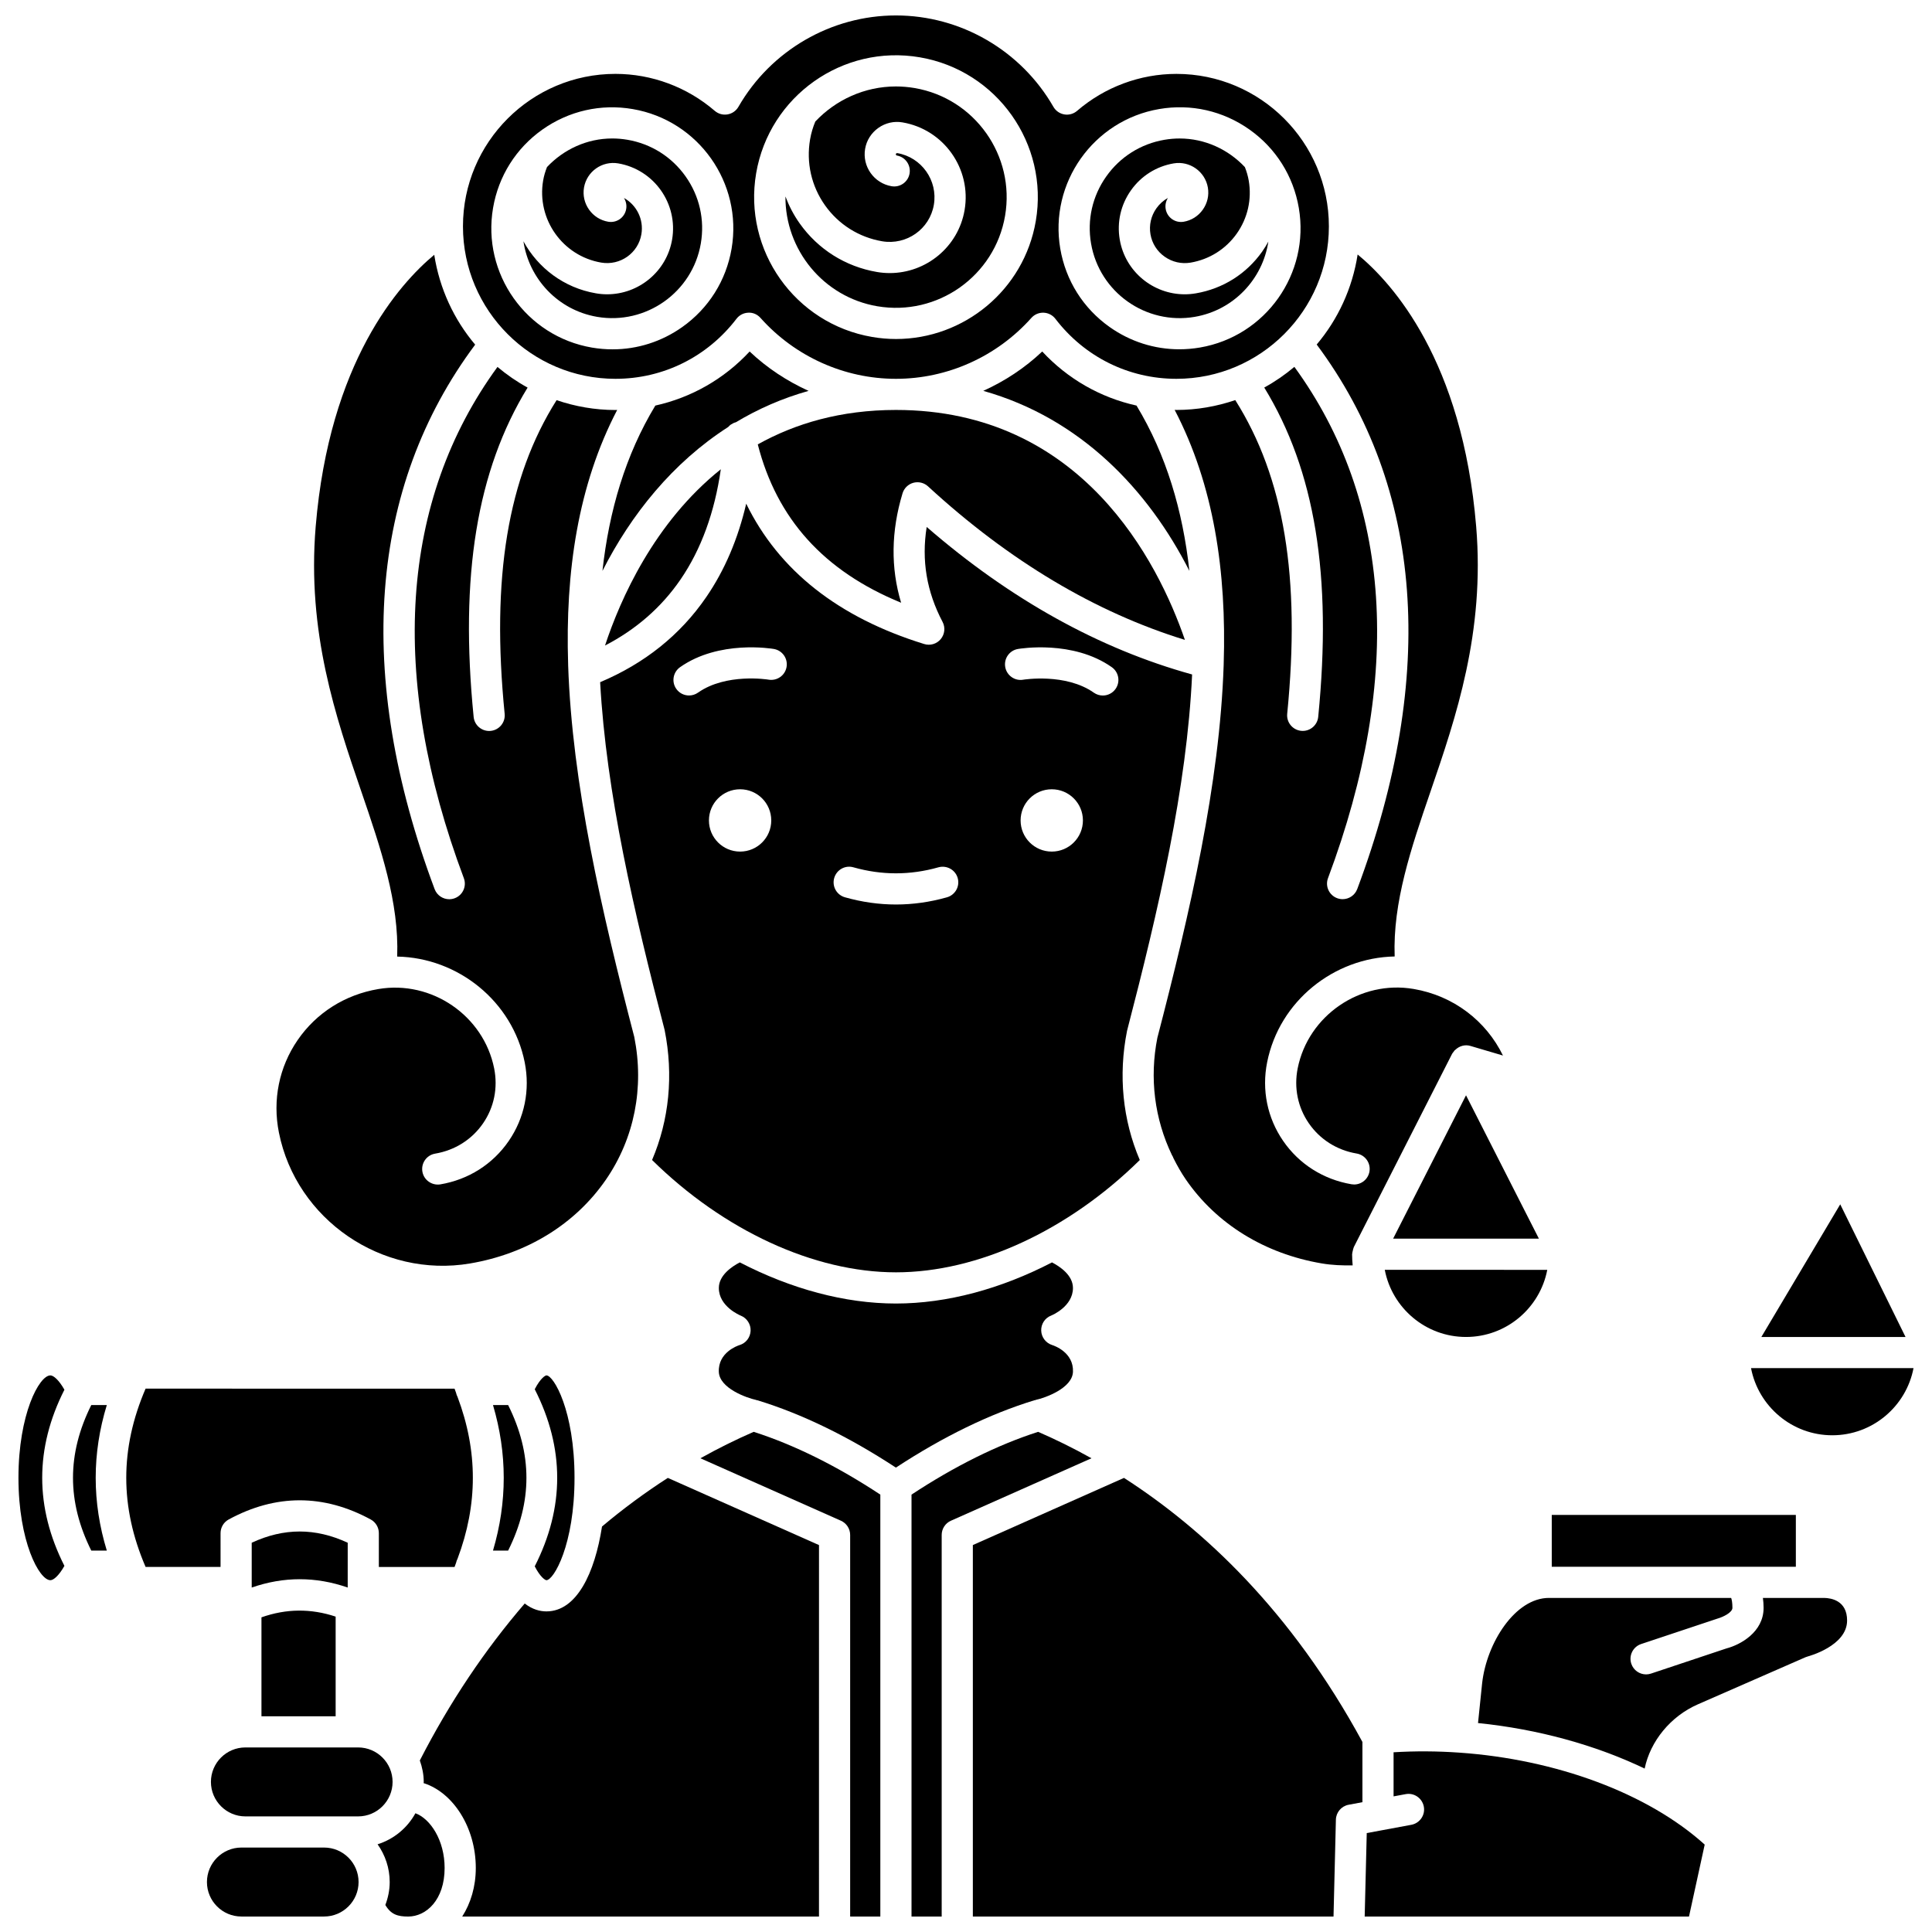
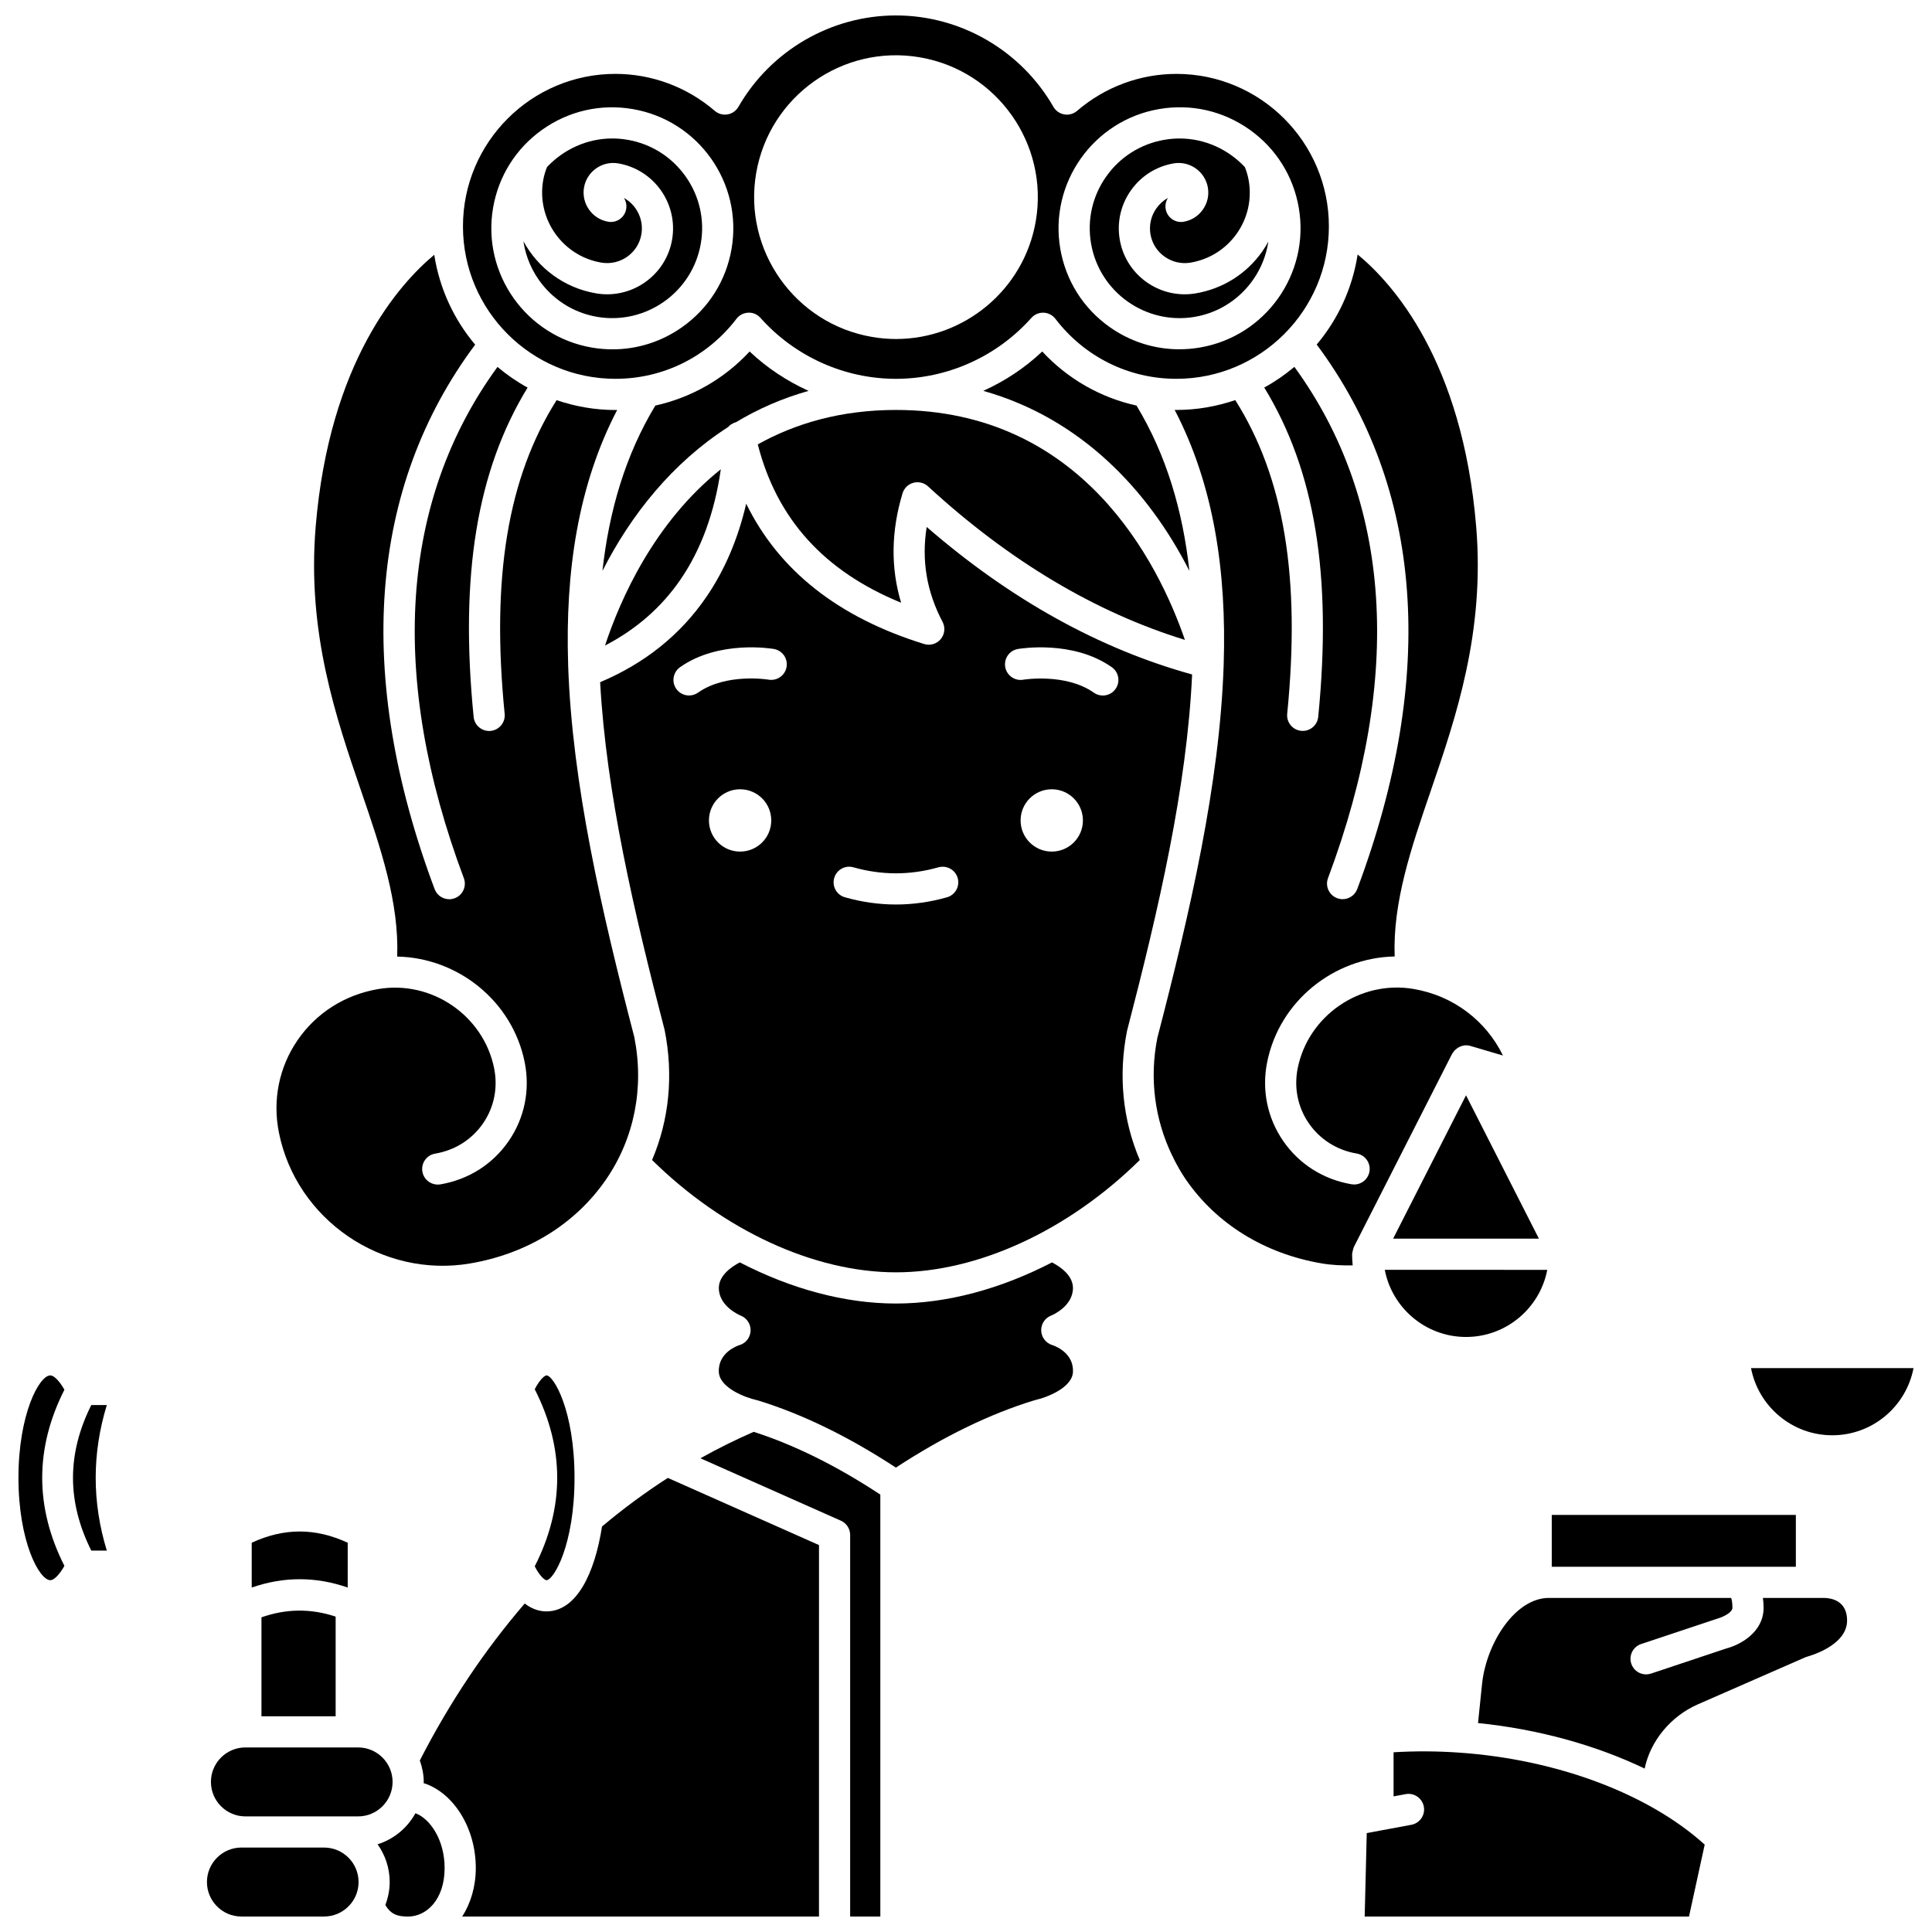
<svg xmlns="http://www.w3.org/2000/svg" width="800px" height="800px" version="1.1" viewBox="144 144 512 512">
  <defs>
    <clipPath id="j">
      <path d="m266 148.09h231v96.906h-231z" />
    </clipPath>
    <clipPath id="h">
-       <path d="m385 523h49v128.9h-49z" />
-     </clipPath>
+       </clipPath>
    <clipPath id="g">
      <path d="m329 523h49v128.9h-49z" />
    </clipPath>
    <clipPath id="f">
      <path d="m244 624h18v27.902h-18z" />
    </clipPath>
    <clipPath id="e">
      <path d="m255 535h107v116.9h-107z" />
    </clipPath>
    <clipPath id="d">
      <path d="m505 608h91v43.902h-91z" />
    </clipPath>
    <clipPath id="c">
-       <path d="m401 535h105v116.9h-105z" />
+       <path d="m401 535h105h-105z" />
    </clipPath>
    <clipPath id="b">
      <path d="m198 633h42v18.902h-42z" />
    </clipPath>
    <clipPath id="a">
      <path d="m608 506h43.902v19h-43.902z" />
    </clipPath>
    <clipPath id="i">
      <path d="m148.09 508h13.906v55h-13.906z" />
    </clipPath>
  </defs>
  <path d="m503.68 379.61c-0.621 1.656-2.195 2.68-3.871 2.68-0.484 0-0.969-0.086-1.449-0.262-2.141-0.797-3.223-3.184-2.422-5.316 20.012-53.426 16.863-100.13-8.914-135.49-2.469 2.078-5.133 3.918-7.984 5.481 13.461 21.988 18.016 49.891 14.301 87.273-0.211 2.137-2.008 3.723-4.106 3.723-0.137 0-0.273-0.008-0.414-0.02-2.266-0.227-3.926-2.25-3.699-4.519 3.586-36.074-0.805-62.598-13.762-83.129-4.906 1.668-10.141 2.613-15.605 2.613-0.156 0-0.305-0.02-0.461-0.023 10.383 19.895 13.777 42.848 12.996 67.355-0.008 0.113 0.008 0.219-0.008 0.328-1.051 31.441-8.906 65.418-17.566 98.715-2.137 10.703-0.73 21.527 3.852 31.07 0.172 0.281 0.32 0.562 0.422 0.867 0.973 1.934 2.035 3.828 3.277 5.633 8.102 11.773 20.891 19.664 36.016 22.23 2.719 0.461 5.449 0.57 8.188 0.516-0.094-0.973-0.148-1.957-0.148-2.957 0-0.051 0.023-0.09 0.027-0.141 0.008-0.273 0.098-0.535 0.16-0.809 0.066-0.27 0.102-0.539 0.219-0.789 0.02-0.047 0.016-0.09 0.039-0.137l26.055-51.234c0.09-0.176 0.227-0.309 0.34-0.465 0.094-0.137 0.184-0.277 0.289-0.402 0.07-0.074 0.156-0.129 0.234-0.195 1.035-0.992 2.519-1.465 3.984-1.027l8.629 2.547c-4.469-9.18-13.105-15.848-23.68-17.641-14.133-2.422-27.922 7.031-30.719 21.031-1.027 5.137 0.02 10.312 2.949 14.562 2.949 4.285 7.453 7.137 12.691 8.02 2.25 0.383 3.762 2.516 3.383 4.762-0.344 2.016-2.09 3.441-4.066 3.441-0.227 0-0.461-0.02-0.695-0.059-7.453-1.27-13.887-5.344-18.113-11.484-4.203-6.109-5.711-13.516-4.242-20.867 3.238-16.199 17.699-27.711 33.793-28.016-0.523-14.332 4.324-28.617 9.477-43.652 6.781-19.789 14.465-42.215 12.121-70.332-3.66-43.891-22.113-64.383-31.41-72.051-1.395 9.004-5.223 17.199-10.852 23.863 28.203 37.844 31.984 87.617 10.746 144.31z" />
  <path d="m460.61 227.97c10.379-1.777 18.031-10.062 19.516-19.945-0.5 0.91-1.035 1.805-1.645 2.664-4.18 5.906-10.41 9.824-17.555 11.047-0.996 0.172-1.988 0.258-2.965 0.258-8.359 0-15.766-6.008-17.215-14.5-0.789-4.609 0.27-9.25 2.981-13.07 2.703-3.809 6.719-6.34 11.316-7.125 4.242-0.723 8.324 2.148 9.055 6.406 0.352 2.062-0.125 4.141-1.34 5.856-1.215 1.719-3.019 2.856-5.074 3.203-2.262 0.387-4.383-1.125-4.766-3.375-0.184-1.059 0.062-2.094 0.598-2.934-1.199 0.664-2.238 1.594-3.055 2.746-1.43 2.016-1.988 4.465-1.574 6.891 0.414 2.406 1.746 4.519 3.766 5.938 2.023 1.426 4.465 1.977 6.883 1.566 4.969-0.852 9.301-3.578 12.207-7.676 2.906-4.102 4.035-9.098 3.184-14.062-0.215-1.258-0.574-2.449-1.023-3.578-4.414-4.691-10.605-7.578-17.289-7.578-1.328 0-2.672 0.113-4.027 0.344-6.269 1.074-11.746 4.523-15.414 9.711-3.676 5.191-5.109 11.496-4.035 17.766 2.207 12.938 14.543 21.652 27.473 19.449z" />
  <path d="m288.81 562.77c1.91 0 7.445-9.332 7.445-27.137 0-17.812-5.531-27.141-7.445-27.141-0.281 0-1.582 0.711-3.098 3.676 7.934 15.582 7.934 31.344 0 46.926 1.516 2.965 2.816 3.676 3.098 3.676z" />
  <path d="m532.51 498.31c10.676 0 19.594-7.668 21.531-17.789l-43.062-0.004c1.934 10.117 10.855 17.793 21.531 17.793z" />
-   <path d="m376.5 225.16c15.945 2.715 31.129-8.027 33.855-23.973 2.727-15.938-8.023-31.125-23.969-33.855-1.664-0.281-3.324-0.422-4.961-0.422-8.246 0-15.922 3.519-21.363 9.301-0.617 1.484-1.098 3.062-1.383 4.742-1.055 6.16 0.348 12.359 3.953 17.453 3.606 5.09 8.984 8.477 15.148 9.535 6.481 1.09 12.602-3.231 13.699-9.656 1.105-6.453-3.25-12.609-9.703-13.711-0.172 0.008-0.344 0.113-0.371 0.266-0.023 0.152 0.105 0.348 0.266 0.375 2.246 0.383 3.758 2.516 3.375 4.766-0.383 2.246-2.523 3.758-4.766 3.371-4.664-0.797-7.809-5.242-7.016-9.902 0.383-2.254 1.633-4.219 3.512-5.555 1.875-1.324 4.156-1.852 6.398-1.461 10.945 1.871 18.328 12.297 16.453 23.242-1.668 9.77-10.199 16.691-19.824 16.691-1.125 0-2.262-0.09-3.406-0.289-8.336-1.426-15.617-6.004-20.496-12.902-1.578-2.227-2.809-4.621-3.75-7.109-0.098 14.094 10.008 26.637 24.348 29.094z" />
  <path d="m302.25 227.97c12.938 2.195 25.266-6.512 27.477-19.453 1.074-6.269-0.359-12.574-4.035-17.766-3.672-5.191-9.148-8.641-15.414-9.711-1.355-0.23-2.695-0.344-4.027-0.344-6.688 0-12.875 2.891-17.289 7.578-0.449 1.129-0.809 2.316-1.023 3.57-1.75 10.238 5.152 19.992 15.387 21.746 5.043 0.855 9.801-2.508 10.648-7.5 0.68-3.965-1.293-7.785-4.625-9.633 0.535 0.84 0.777 1.871 0.598 2.93-0.383 2.25-2.488 3.758-4.766 3.375-2.055-0.352-3.859-1.488-5.074-3.203s-1.688-3.797-1.34-5.852c0.734-4.262 4.797-7.129 9.055-6.41 9.508 1.629 15.918 10.684 14.293 20.195-1.453 8.484-8.863 14.5-17.219 14.5-0.98 0-1.969-0.082-2.965-0.258-8.5-1.453-15.379-6.75-19.215-13.793 1.461 9.918 9.129 18.246 19.535 20.027z" />
  <path d="m236.14 552.84c-8.535-3.969-16.898-3.969-25.434 0v11.875c4.231-1.469 8.473-2.207 12.719-2.207s8.484 0.734 12.719 2.207l0.004-11.875z" />
  <g clip-path="url(#j)">
    <path d="m307.1 244.39c12.645 0 24.336-5.797 32.074-15.906 0.746-0.98 1.891-1.574 3.121-1.617 1.238-0.082 2.414 0.453 3.238 1.375 9.156 10.262 22.238 16.148 35.898 16.148 13.66 0 26.742-5.883 35.898-16.148 0.785-0.879 1.902-1.379 3.082-1.379 0.055 0 0.102 0 0.156 0.004 1.23 0.047 2.375 0.637 3.121 1.617 7.738 10.105 19.43 15.906 32.074 15.906 22.285 0 40.406-18.129 40.406-40.402 0-22.285-18.125-40.406-40.406-40.406-9.633 0-18.984 3.481-26.324 9.797-0.934 0.801-2.172 1.156-3.391 0.941-1.215-0.207-2.269-0.945-2.883-2.012-8.586-14.941-24.574-24.215-41.734-24.215-17.16 0-33.148 9.273-41.734 24.207-0.613 1.07-1.672 1.809-2.887 2.016-1.207 0.215-2.453-0.137-3.391-0.941-7.336-6.312-16.688-9.797-26.32-9.797-22.285 0-40.406 18.129-40.406 40.406-0.004 22.281 18.125 40.406 40.406 40.406zm144.09-71.492c8.441-1.457 16.941 0.484 23.93 5.43 6.992 4.945 11.637 12.324 13.078 20.762 2.981 17.426-8.773 34.027-26.203 37.008-1.824 0.312-3.66 0.465-5.477 0.465-6.574 0-12.98-2.023-18.457-5.902-6.992-4.945-11.637-12.324-13.078-20.762-2.973-17.414 8.781-34.016 26.207-37zm-106.8 17.008c3.492-20.43 22.941-34.227 43.391-30.715 20.434 3.496 34.211 22.961 30.715 43.391-3.129 18.293-19.066 31.258-37.035 31.258-2.098 0-4.215-0.176-6.356-0.547-20.426-3.496-34.207-22.957-30.715-43.387zm-69.723 9.191c1.445-8.441 6.09-15.816 13.078-20.762 6.992-4.945 15.504-6.883 23.93-5.43 17.426 2.981 29.18 19.582 26.203 37.008-1.445 8.441-6.09 15.816-13.078 20.762-5.477 3.875-11.879 5.902-18.457 5.902-1.816 0-3.644-0.152-5.477-0.465-17.43-2.988-29.18-19.594-26.199-37.016z" />
  </g>
  <path d="m268.57 478.83c15.125-2.566 27.914-10.457 36.02-22.23 7.519-10.93 10.184-24.355 7.5-37.801-8.637-33.172-16.477-67.086-17.523-98.5-0.012-0.082 0-0.168-0.004-0.25-0.785-24.516 2.606-47.496 13-67.414-0.152 0-0.305 0.023-0.457 0.023-5.465 0-10.699-0.945-15.605-2.613-12.953 20.531-17.348 47.051-13.762 83.129 0.227 2.266-1.434 4.289-3.699 4.519-0.141 0.012-0.277 0.02-0.414 0.02-2.098 0-3.894-1.59-4.106-3.723-3.715-37.387 0.84-65.289 14.301-87.273-2.848-1.562-5.516-3.402-7.984-5.481-25.781 35.359-28.934 82.062-8.914 135.49 0.801 2.137-0.281 4.519-2.422 5.316-0.477 0.176-0.965 0.262-1.449 0.262-1.672 0-3.246-1.023-3.871-2.68-21.238-56.691-17.461-106.47 10.742-144.29-5.617-6.652-9.445-14.832-10.844-23.816-9.312 7.754-27.781 28.387-31.418 72-2.344 28.117 5.34 50.543 12.121 70.328 5.152 15.035 10 29.324 9.477 43.656 16.094 0.301 30.555 11.816 33.793 28.016 1.465 7.348-0.039 14.758-4.242 20.867-4.223 6.141-10.66 10.223-18.113 11.484-2.238 0.355-4.383-1.133-4.762-3.383-0.379-2.246 1.133-4.383 3.383-4.762 5.234-0.887 9.742-3.734 12.691-8.02 2.93-4.25 3.973-9.422 2.949-14.562-2.797-14-16.582-23.453-30.719-21.031-8.805 1.492-16.391 6.289-21.355 13.508-4.93 7.164-6.699 15.883-4.969 24.531 4.609 23.074 27.336 38.637 50.656 34.68z" />
  <path d="m324.34 297.58c5.492-8.012 9.051-17.828 10.684-29.219-17.707 14.156-26.668 34.539-30.688 46.711 8.211-4.258 14.938-10.105 20.004-17.492z" />
  <path d="m555.23 545.47h64.688v13.738h-64.688z" />
  <path d="m381.43 481.18c21.723 0 45.676-11.094 64.625-29.762-4.523-10.594-5.738-22.414-3.375-34.246 8.312-31.98 15.875-64.492 17.242-94.43-24.531-6.777-48.156-19.855-70.34-39.094-1.406 8.844-0.016 17.125 4.207 25.16 0.777 1.473 0.586 3.273-0.48 4.559-1.066 1.289-2.809 1.805-4.394 1.305-22.75-7.023-38.523-19.516-47.164-37.188-2.176 9.359-5.711 17.648-10.598 24.766-6.875 10.031-16.34 17.578-28.109 22.539 1.605 29.336 8.988 61.027 17.086 92.152 2.402 12.004 1.199 23.875-3.324 34.473 18.949 18.668 42.914 29.766 64.625 29.766zm41.297-111.5c-4.562 0-8.258-3.695-8.258-8.258s3.695-8.258 8.258-8.258 8.258 3.695 8.258 8.258c0 4.559-3.695 8.258-8.258 8.258zm-8.98-53.691c0.59-0.098 14.586-2.441 24.891 4.824 1.863 1.312 2.312 3.891 0.996 5.758-0.805 1.141-2.082 1.75-3.379 1.75-0.82 0-1.652-0.246-2.375-0.754-7.465-5.262-18.613-3.457-18.723-3.438-2.223 0.391-4.379-1.125-4.762-3.371-0.387-2.242 1.109-4.379 3.352-4.769zm-48.676 60.707c0.621-2.191 2.894-3.484 5.098-2.848 7.512 2.121 15.012 2.125 22.535-0.004 2.195-0.602 4.477 0.66 5.098 2.856 0.621 2.191-0.656 4.477-2.856 5.098-4.488 1.27-9.035 1.906-13.508 1.906-4.477 0-9.023-0.641-13.512-1.91-2.199-0.621-3.477-2.898-2.856-5.098zm-24.938-7.016c-4.562 0-8.258-3.695-8.258-8.258s3.695-8.258 8.258-8.258 8.258 3.695 8.258 8.258c0.004 4.559-3.695 8.258-8.258 8.258zm-15.91-48.871c10.305-7.254 24.277-4.922 24.867-4.824 2.246 0.391 3.75 2.531 3.356 4.777-0.391 2.242-2.519 3.734-4.769 3.356-0.223-0.043-11.273-1.797-18.699 3.438-0.723 0.508-1.551 0.754-2.375 0.754-1.297 0-2.578-0.605-3.379-1.75-1.312-1.855-0.863-4.43 1-5.75z" />
-   <path d="m631.68 463.16-20.902 35.152h38.207z" />
  <path d="m317.67 251.48c-7.906 13.07-12.258 27.863-14.016 43.816 7.594-14.961 18.625-28.707 33.34-38.148 0.191-0.219 0.383-0.406 0.609-0.578 0.066-0.047 0.137-0.078 0.203-0.125 0.367-0.242 0.754-0.434 1.195-0.535 5.863-3.523 12.281-6.356 19.281-8.324-5.703-2.586-11.008-6.062-15.621-10.434-6.766 7.285-15.449 12.215-24.992 14.328z" />
  <path d="m459.2 295.29c-1.754-15.953-6.109-30.742-14.012-43.809-9.547-2.109-18.223-7.047-24.988-14.332-4.613 4.375-9.918 7.852-15.621 10.434 25.758 7.25 43.727 26.246 54.621 47.707z" />
  <path d="m344.82 261.77c5.055 19.711 17.477 33.562 37.984 41.961-2.781-9.234-2.66-18.953 0.379-29 0.414-1.359 1.496-2.41 2.863-2.789 1.371-0.367 2.84-0.016 3.887 0.945 21.48 19.766 44.355 33.379 68.082 40.691-7.094-20.582-27.312-60.938-76.586-60.938-14.637 0.008-26.684 3.586-36.609 9.129z" />
  <path d="m513.19 472.26h38.637l-19.316-37.996z" />
  <g clip-path="url(#h)">
    <path d="m419.12 523.45c-10.812 3.481-22.082 9.074-33.559 16.637v111.82h7.996v-101.13c0-1.637 0.961-3.109 2.453-3.773l37.242-16.547c-4.957-2.777-9.688-5.07-14.133-7.004z" />
  </g>
  <g clip-path="url(#g)">
    <path d="m329.62 530.46 37.227 16.543c1.492 0.664 2.453 2.144 2.453 3.773v101.13h7.996v-111.82c-11.477-7.57-22.746-13.156-33.555-16.637-4.797 2.09-9.508 4.426-14.121 7.008z" />
  </g>
  <path d="m418.32 515.06c0.062-0.016 0.105-0.062 0.172-0.074 2.488-0.539 9.676-3.074 9.855-7.434 0.211-5.137-4.93-6.922-5.519-7.106-1.668-0.527-2.84-2.062-2.898-3.812-0.055-1.754 0.984-3.356 2.617-3.988 0.211-0.086 5.801-2.402 5.797-7.324-0.004-3.402-3.496-5.703-5.555-6.773-13.555 7.023-27.824 10.898-41.367 10.898-13.535 0-27.805-3.879-41.363-10.902-2.055 1.07-5.551 3.379-5.559 6.777-0.004 4.922 5.586 7.242 5.824 7.34 1.629 0.656 2.676 2.281 2.594 4.031-0.086 1.754-1.25 3.266-2.934 3.769-0.555 0.172-5.695 1.957-5.488 7.094 0.176 4.359 7.363 6.891 9.871 7.438 0.062 0.012 0.102 0.055 0.16 0.07 0.062 0.016 0.121 0 0.184 0.016 11.863 3.625 24.203 9.652 36.711 17.848 12.504-8.195 24.844-14.219 36.711-17.848 0.066-0.02 0.129-0.004 0.188-0.02z" />
  <g clip-path="url(#f)">
    <path d="m254.09 624.53c-2.144 3.906-5.707 6.871-10.027 8.227 2.008 2.836 3.211 6.277 3.211 10.012 0 2.144-0.441 4.176-1.152 6.07 1.488 2.539 3.293 3.066 6.039 3.066 4.809 0 9.668-4.418 9.668-12.871 0.004-7.336-3.777-13.047-7.738-14.504z" />
  </g>
  <g clip-path="url(#e)">
    <path d="m303.54 548.54c-1.906 12.273-6.684 22.496-14.734 22.496-1.664 0-3.688-0.488-5.746-2.09-10.531 12.215-19.883 26.145-27.801 41.594 0.629 1.793 1.035 3.688 1.035 5.695 0 0.105-0.027 0.207-0.031 0.312 7.816 2.469 13.828 11.758 13.828 22.488 0 4.953-1.355 9.344-3.598 12.871h94.547l0.004-98.445-40.062-17.801c-6.019 3.871-11.848 8.172-17.441 12.879z" />
  </g>
  <g clip-path="url(#d)">
    <path d="m530.73 608.48c-0.02-0.004-0.043-0.016-0.062-0.02-5.758-0.402-11.57-0.441-17.355-0.09v11.688l3.199-0.594c2.238-0.426 4.394 1.066 4.816 3.309 0.422 2.242-1.062 4.394-3.305 4.816l-11.82 2.195-0.547 22.113h85.949l4.16-19.059c-15.148-13.672-39.445-22.574-64.93-24.367-0.039-0.004-0.066 0.012-0.105 0.008z" />
  </g>
  <path d="m213.29 572.61v26.227h19.66v-26.418c-6.578-2.18-13.082-2.125-19.66 0.191z" />
  <path d="m627.46 567.47h-16.273c0.105 0.805 0.184 1.656 0.184 2.625 0 6.461-6.188 9.801-9.84 10.754l-19.996 6.668c-0.43 0.145-0.871 0.215-1.305 0.215-1.73 0-3.34-1.094-3.918-2.824-0.723-2.164 0.449-4.504 2.613-5.223l20.258-6.75c1.484-0.418 3.926-1.617 3.926-2.84 0-1.43-0.184-2.215-0.332-2.625l-48.297-0.004c-8.945 0-16.508 11.914-17.699 22.605l-1.09 10.555c15.828 1.609 31.109 5.805 44.16 12.066 1.496-7.269 6.867-13.859 14.113-17.031l28.5-12.473c0.211-0.09 0.43-0.168 0.652-0.223 0.09-0.023 10.383-2.75 10.383-9.508 0.004-5.293-4.219-5.949-6.039-5.988z" />
  <g clip-path="url(#c)">
    <path d="m441.87 535.66-40.055 17.797v98.445h95.582l0.629-25.664c0.047-1.953 1.453-3.602 3.375-3.961l3.656-0.68v-15.961c-18.895-34.812-42.227-56.492-63.188-69.977z" />
  </g>
  <g clip-path="url(#b)">
    <path d="m229.89 633.62h-21.914c-5.039 0-9.133 4.102-9.133 9.141 0 5.035 4.094 9.137 9.129 9.137h21.914c5.039 0 9.141-4.102 9.141-9.141 0-5.035-4.098-9.137-9.137-9.137z" />
  </g>
  <g clip-path="url(#a)">
    <path d="m608.04 506.57c1.938 10.121 10.855 17.793 21.531 17.793 10.676 0 19.594-7.668 21.531-17.793z" />
  </g>
-   <path d="m278.66 516.35h-4.012c3.797 12.836 3.797 25.738 0 38.574h4.012c6.465-12.953 6.465-25.617 0-38.574z" />
  <path d="m209.03 607.09c-5.039 0-9.133 4.098-9.133 9.133 0 5.039 4.102 9.141 9.133 9.141h29.875c5.039 0 9.133-4.102 9.133-9.141 0-5.039-4.102-9.133-9.133-9.133z" />
-   <path d="m202.45 550.3c0-1.516 0.828-2.906 2.16-3.629 12.484-6.769 25.145-6.769 37.629 0 1.328 0.723 2.16 2.113 2.16 3.629v8.961h20.066c0.152-0.371 0.258-0.742 0.406-1.113 0.086-0.379 0.203-0.73 0.383-1.066 5.41-14.387 5.41-28.512-0.004-42.898-0.184-0.328-0.289-0.672-0.379-1.043-0.148-0.375-0.25-0.75-0.41-1.133l-81.879-0.004c-6.828 15.875-6.828 31.379 0 47.25h19.867z" />
  <g clip-path="url(#i)">
    <path d="m161.07 512.29c-1.438-2.539-2.871-3.797-3.715-3.797-2.984 0-8.465 10.305-8.465 27.141 0 16.832 5.484 27.137 8.465 27.137 0.852 0 2.285-1.254 3.715-3.797-7.848-15.5-7.848-31.184 0-46.684z" />
  </g>
  <path d="m168.19 516.35c-6.461 12.957-6.461 25.617 0 38.574h4.117c-3.93-12.832-3.93-25.738 0-38.574z" />
</svg>